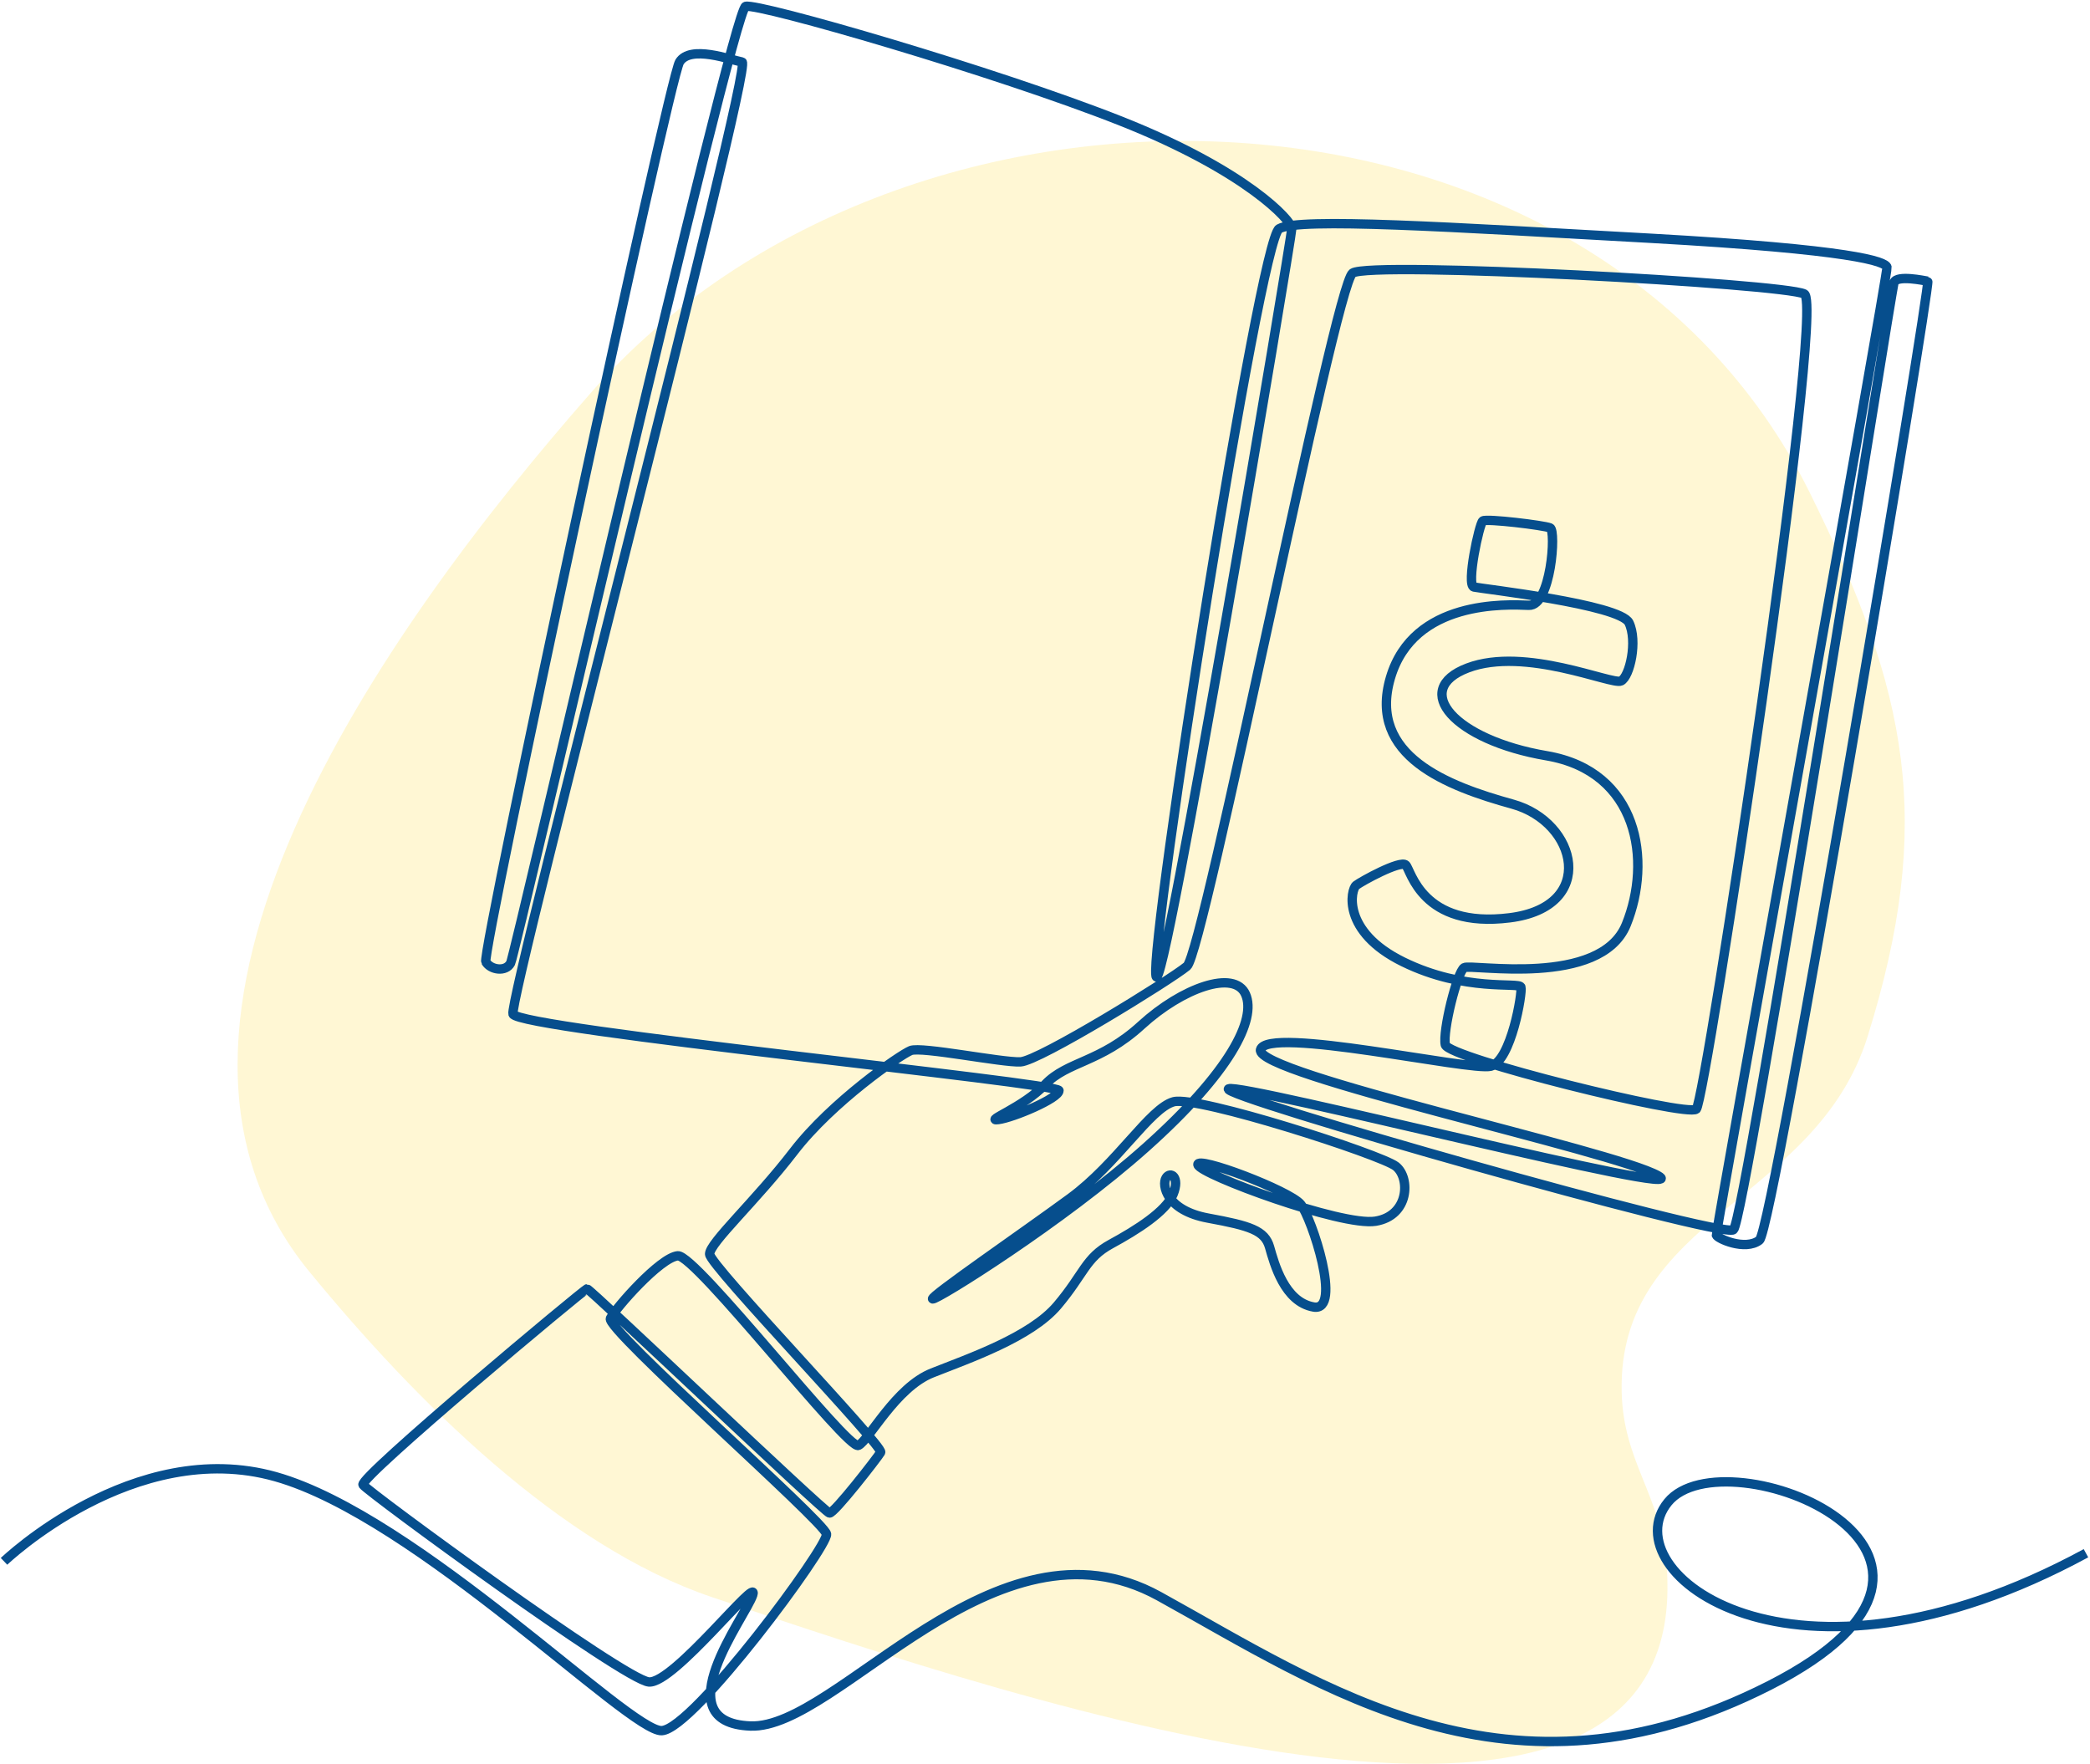
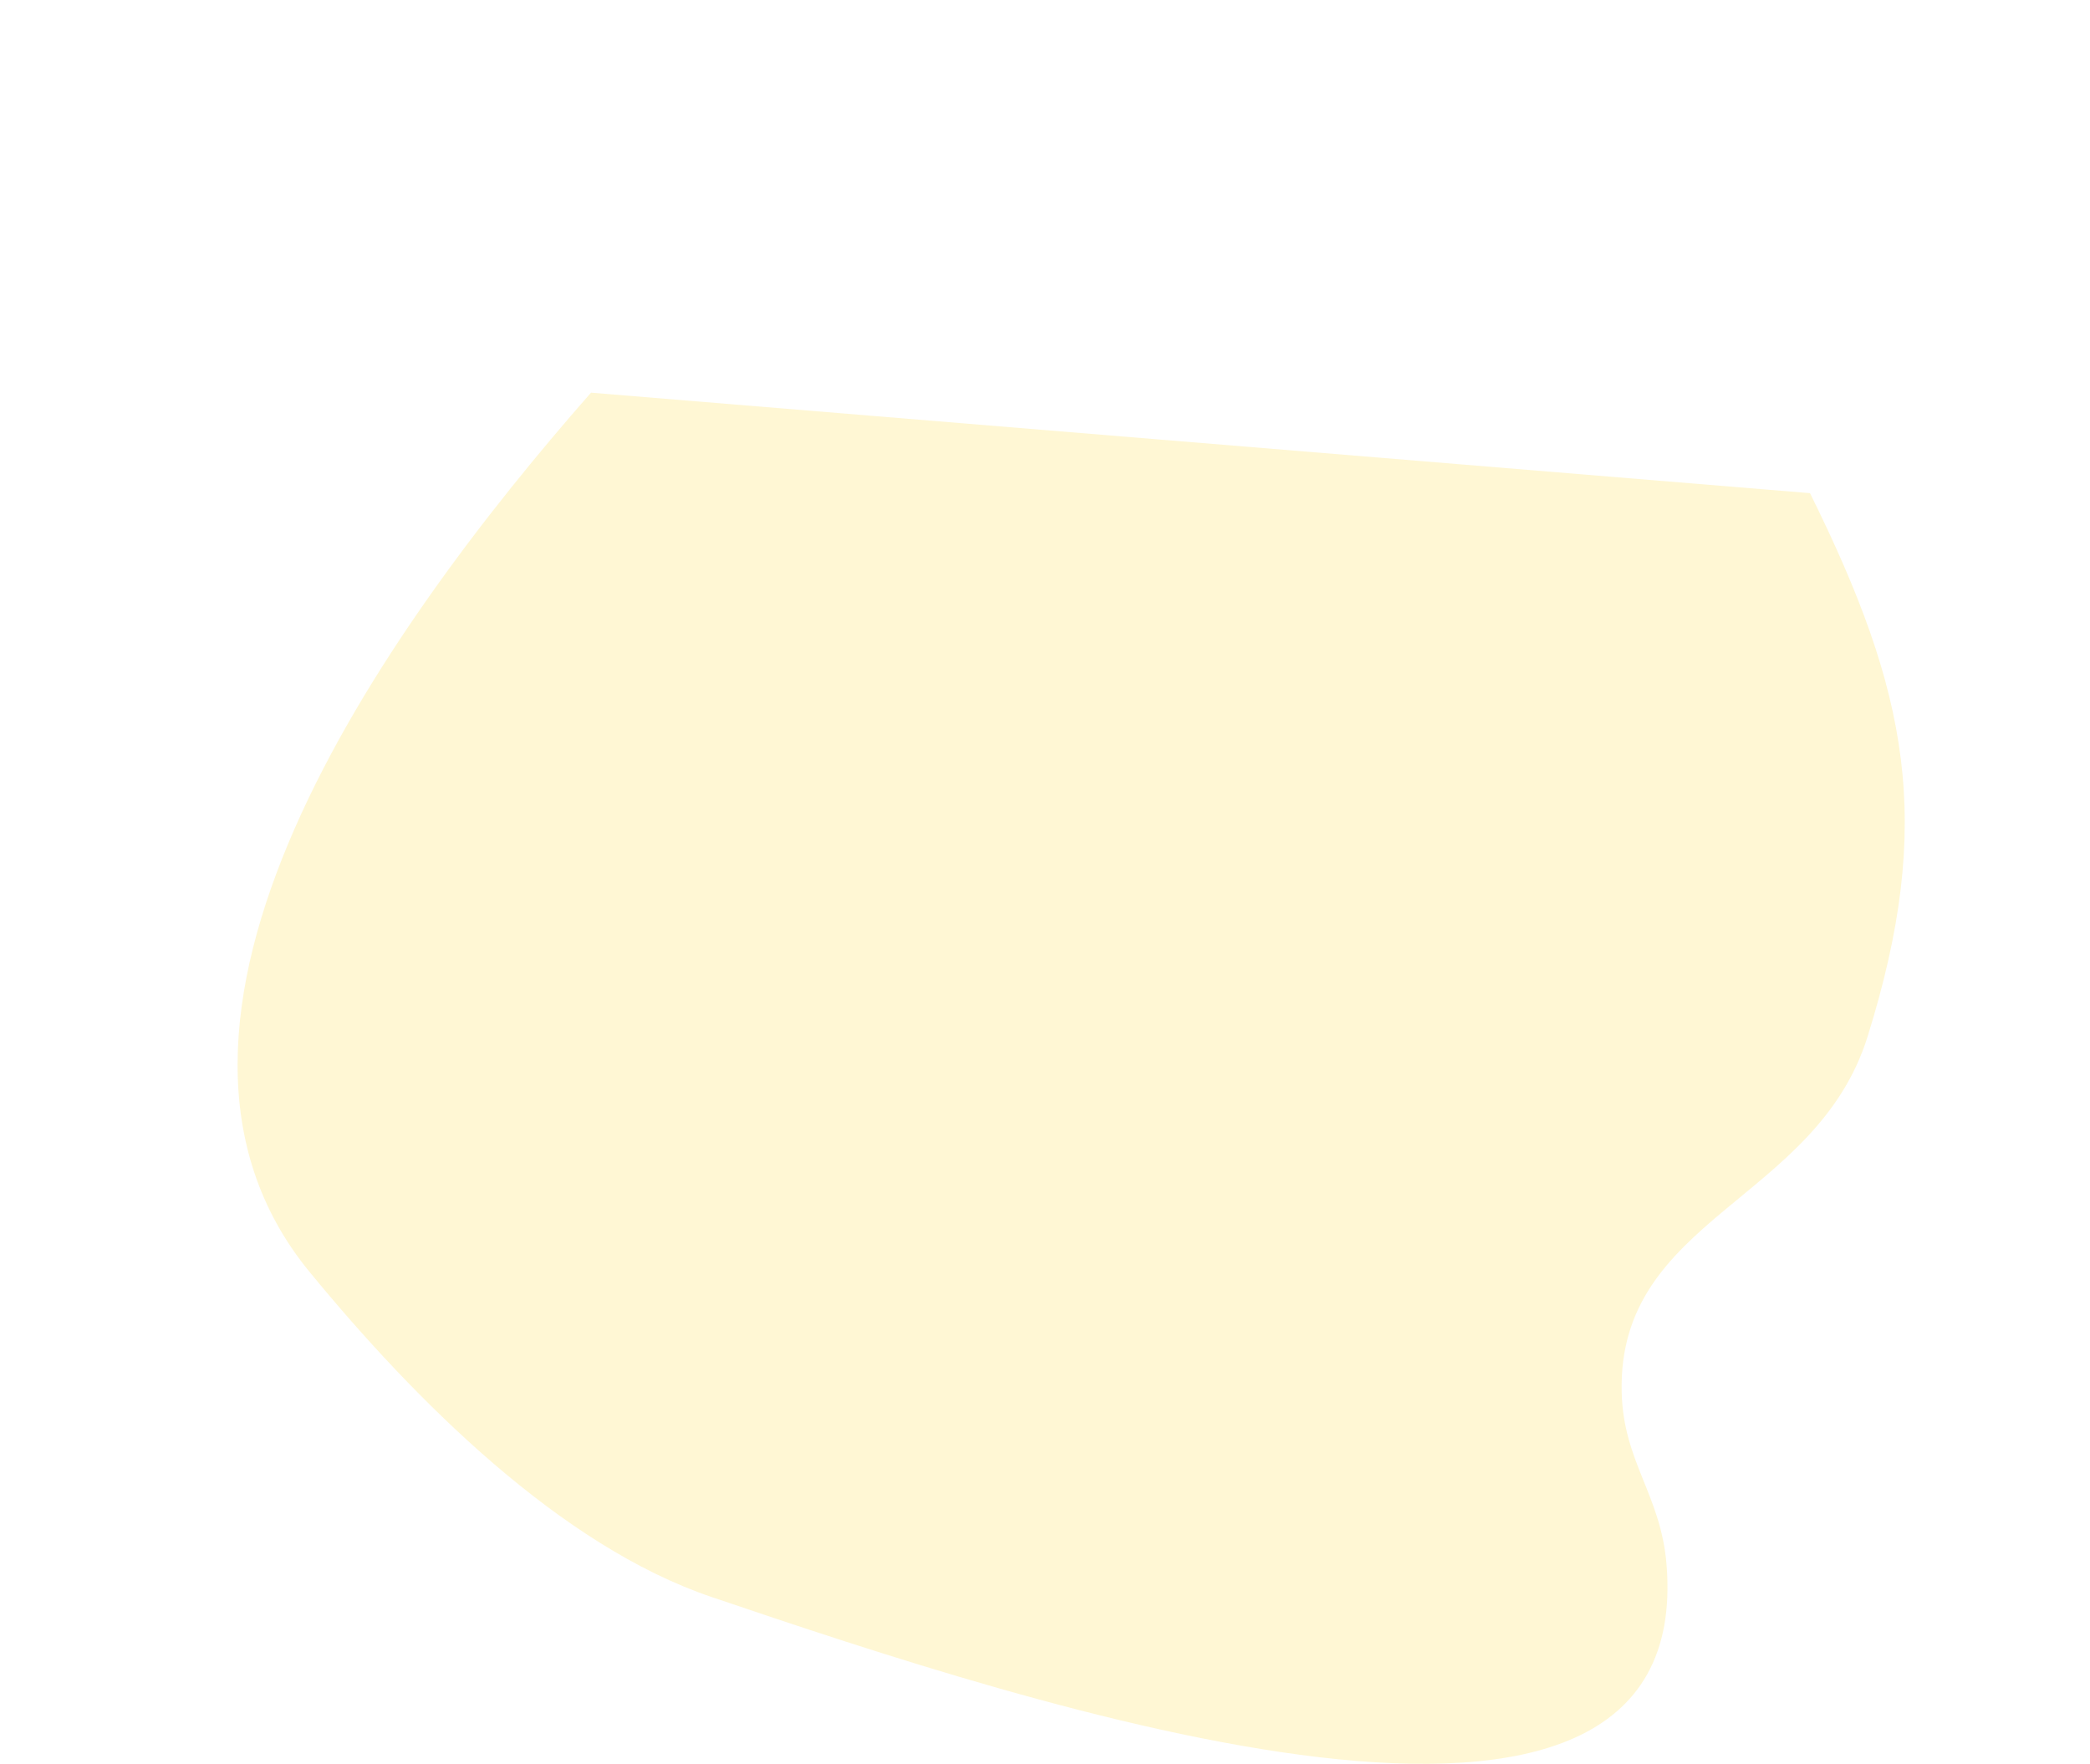
<svg xmlns="http://www.w3.org/2000/svg" width="519" height="438" viewBox="0 0 519 438" fill="none">
-   <path d="M146.76 97.507C94.177 157.351 26.157 254.066 76.868 315.839C103.184 347.895 139.204 383.88 176.71 396.572C255.402 423.204 421.314 478.73 413.835 388.427C412.402 371.133 403.108 363.043 402.702 345.683C401.689 302.35 450.98 298.385 463.773 257.392C480.395 204.124 473.924 171.929 449.472 122.46C395.419 13.107 225.374 8.039 146.76 97.507Z" fill="#FFDA29" fill-opacity="0.2" />
-   <path d="M1 387.714C1 387.714 33.257 356.761 68.448 366.695C103.637 376.629 156.422 430.186 164.34 429.754C172.258 429.322 205.688 383.971 205.249 380.947C204.808 377.925 150.264 329.982 151.584 327.391C152.903 324.8 163.901 312.275 168.3 311.842C172.697 311.41 210.527 360.216 213.167 358.921C215.806 357.625 222.404 344.523 231.495 340.924C240.586 337.325 255.932 332.046 262.58 324.175C269.225 316.305 269.52 312.37 275.873 308.915C282.227 305.46 289.558 300.852 291.318 296.534C293.077 292.214 290.633 290.774 289.558 292.502C288.483 294.23 289.558 300.564 300.017 302.484C310.476 304.404 314.094 305.556 315.267 309.682C316.44 313.81 318.981 323.311 326.214 324.559C333.447 325.808 325.726 302.388 322.988 299.029C320.252 295.67 296.89 286.839 297.476 289.239C298.063 291.638 333.154 304.596 341.561 303.252C349.968 301.908 350.261 292.502 346.644 289.622C343.028 286.743 297.281 271.962 291.416 273.594C285.551 275.226 277.438 288.951 265.804 297.492C254.172 306.035 230.81 322.064 231.593 322.544C232.374 323.024 263.85 303.444 284.671 284.823C305.491 266.204 312.041 253.15 309.303 246.912C306.567 240.673 293.578 245.279 283.406 254.589C273.234 263.9 265.023 263.516 259.549 269.274C254.074 275.034 244.203 278.489 247.917 278.009C251.631 277.529 262.97 272.729 262.97 270.811C262.97 268.891 128.564 255.549 127.391 251.806C126.218 248.064 187.214 15.983 184.282 15.406C181.349 14.831 171.378 11.088 168.739 15.406C166.1 19.726 119.473 236.834 120.646 238.848C121.819 240.864 125.631 241.441 126.804 239.137C127.977 236.834 181.935 2.45 185.161 1.585C188.387 0.721 247.183 17.71 278.414 30.091C309.646 42.473 320.789 54.854 320.789 56.726C320.789 58.598 288.605 251.158 287.065 242.305C285.526 233.451 312.798 59.606 317.637 56.798C322.476 53.99 359.864 56.367 410.011 59.173C460.157 61.982 468.294 64.932 468.587 66.373C468.88 67.812 426.066 305.796 426.212 306.66C426.359 307.522 433.397 310.69 436.916 307.955C440.436 305.219 479.585 69.972 478.705 69.828C477.825 69.683 471.08 68.244 470.348 70.116C469.614 71.986 433.391 303.073 430.465 305.363C427.539 307.654 301.802 271.891 305.101 270.378C308.4 268.867 422.767 298.237 411.771 291.975C400.773 285.711 311.478 266.707 313.019 260.661C314.558 254.613 365.143 266.06 370.201 264.763C375.261 263.468 378.119 246.407 377.68 245.112C377.241 243.816 363.824 246.407 348.427 238.848C333.032 231.291 335.452 220.852 336.771 219.845C338.09 218.838 347.769 213.51 349.088 214.806C350.407 216.101 353.046 230.642 374.893 227.908C396.74 225.171 391.756 204.153 375.627 199.689C359.498 195.226 339.558 187.739 345.276 168.304C350.995 148.868 374.161 150.091 379.66 150.307C385.157 150.523 386.478 131.734 384.937 131.087C383.398 130.439 369.102 128.712 368.223 129.359C367.343 130.007 364.044 145.341 366.024 145.772C368.002 146.203 402.312 150.091 404.512 154.627C406.711 159.162 404.732 168.016 402.533 169.096C400.334 170.176 378.78 160.457 364.483 165.856C350.188 171.254 361.185 183.781 384.057 187.667C406.931 191.554 410.23 213.798 403.853 229.563C397.474 245.327 365.363 239.281 363.604 240.289C361.844 241.297 358.179 256.126 358.912 259.437C359.645 262.749 418.882 277.434 421.228 275.418C423.574 273.402 453.339 75.587 448.06 72.994C442.782 70.403 340.29 64.788 335.892 67.812C331.493 70.835 298.942 236.473 294.764 239.928C290.584 243.383 258.034 263.468 253.415 263.683C248.797 263.9 228.782 259.797 226.143 260.877C223.504 261.956 206.568 273.618 197.111 285.927C187.653 298.237 176.216 308.602 176.216 311.41C176.216 314.217 219.569 359.208 218.689 360.647C217.81 362.088 207.154 375.813 205.981 375.717C204.808 375.621 146.453 319.952 145.768 320.048C145.083 320.145 88.976 366.983 90.149 368.711C91.322 370.438 154.956 417.084 161.114 417.66C167.273 418.237 188.68 390.594 186.921 396.065C185.161 401.536 164.633 427.738 186.334 428.603C208.034 429.465 247.037 373.893 287.799 396.353C328.56 418.812 374.893 451.35 439.41 418.525C503.924 385.699 428.266 355.753 414.19 373.029C400.113 390.306 444.687 425.435 518 385.699" stroke="#064E8D" stroke-width="2.33" stroke-miterlimit="10" />
+   <path d="M146.76 97.507C94.177 157.351 26.157 254.066 76.868 315.839C103.184 347.895 139.204 383.88 176.71 396.572C255.402 423.204 421.314 478.73 413.835 388.427C412.402 371.133 403.108 363.043 402.702 345.683C401.689 302.35 450.98 298.385 463.773 257.392C480.395 204.124 473.924 171.929 449.472 122.46Z" fill="#FFDA29" fill-opacity="0.2" />
</svg>